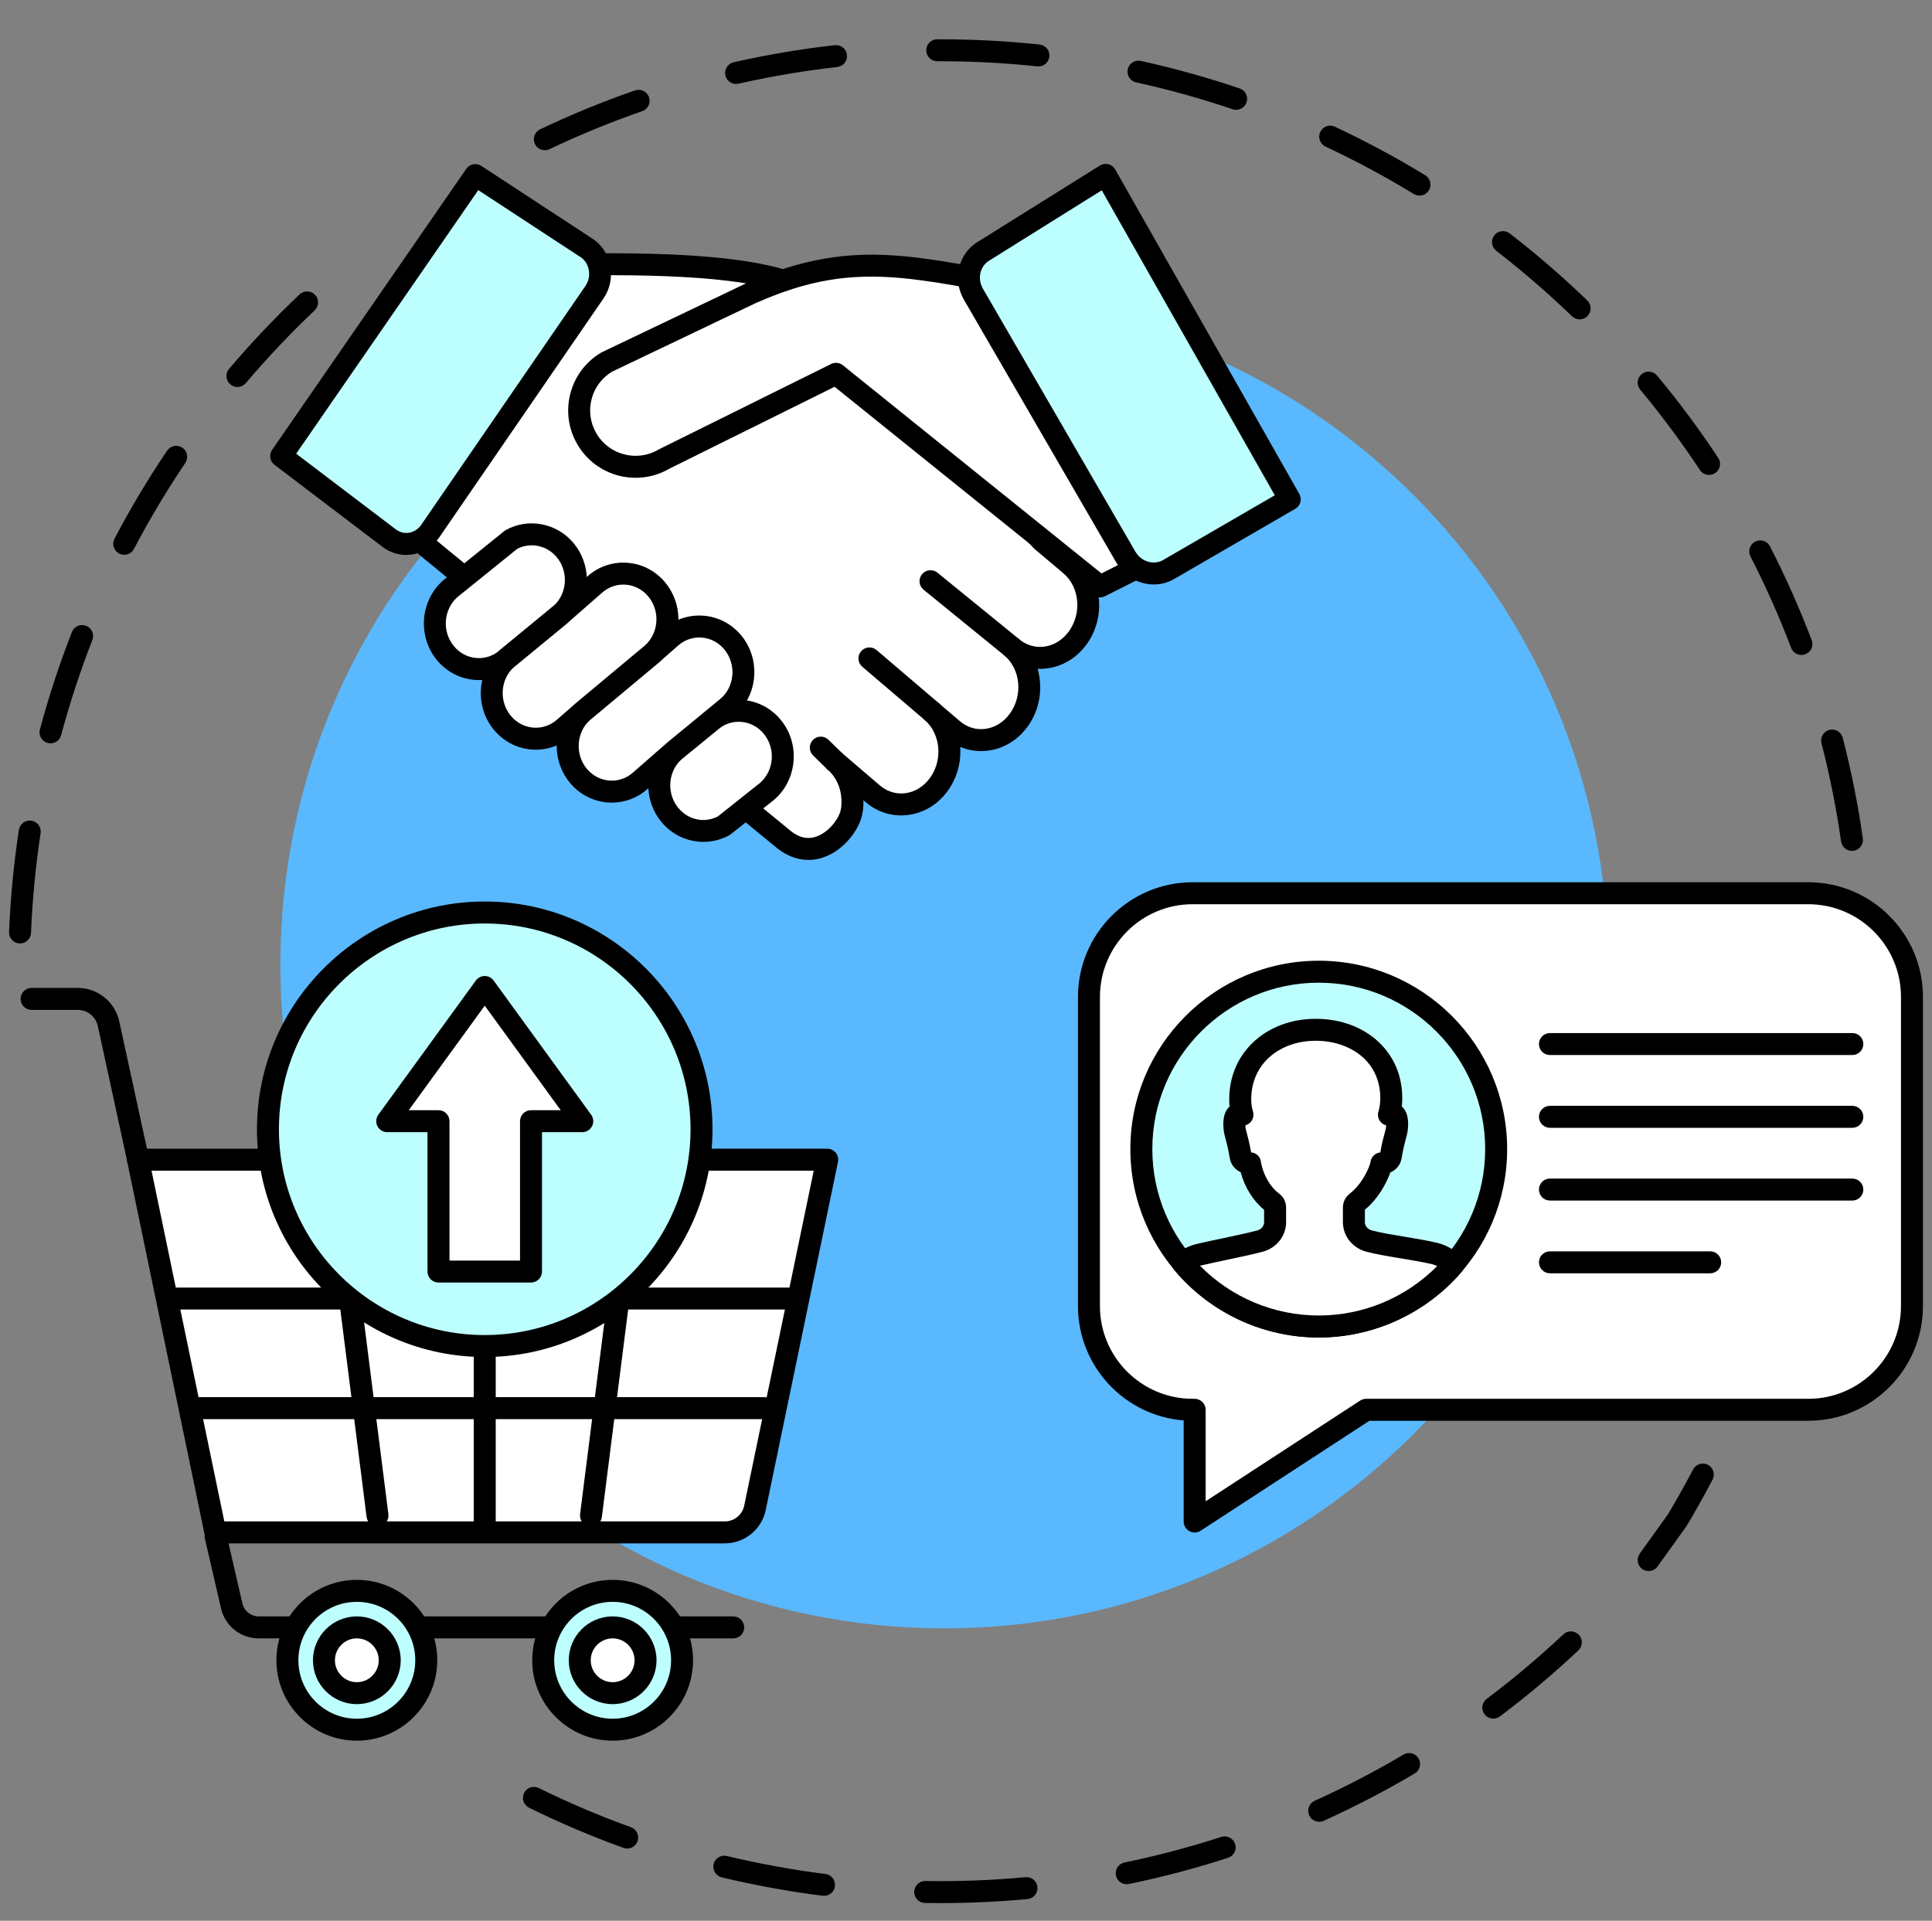
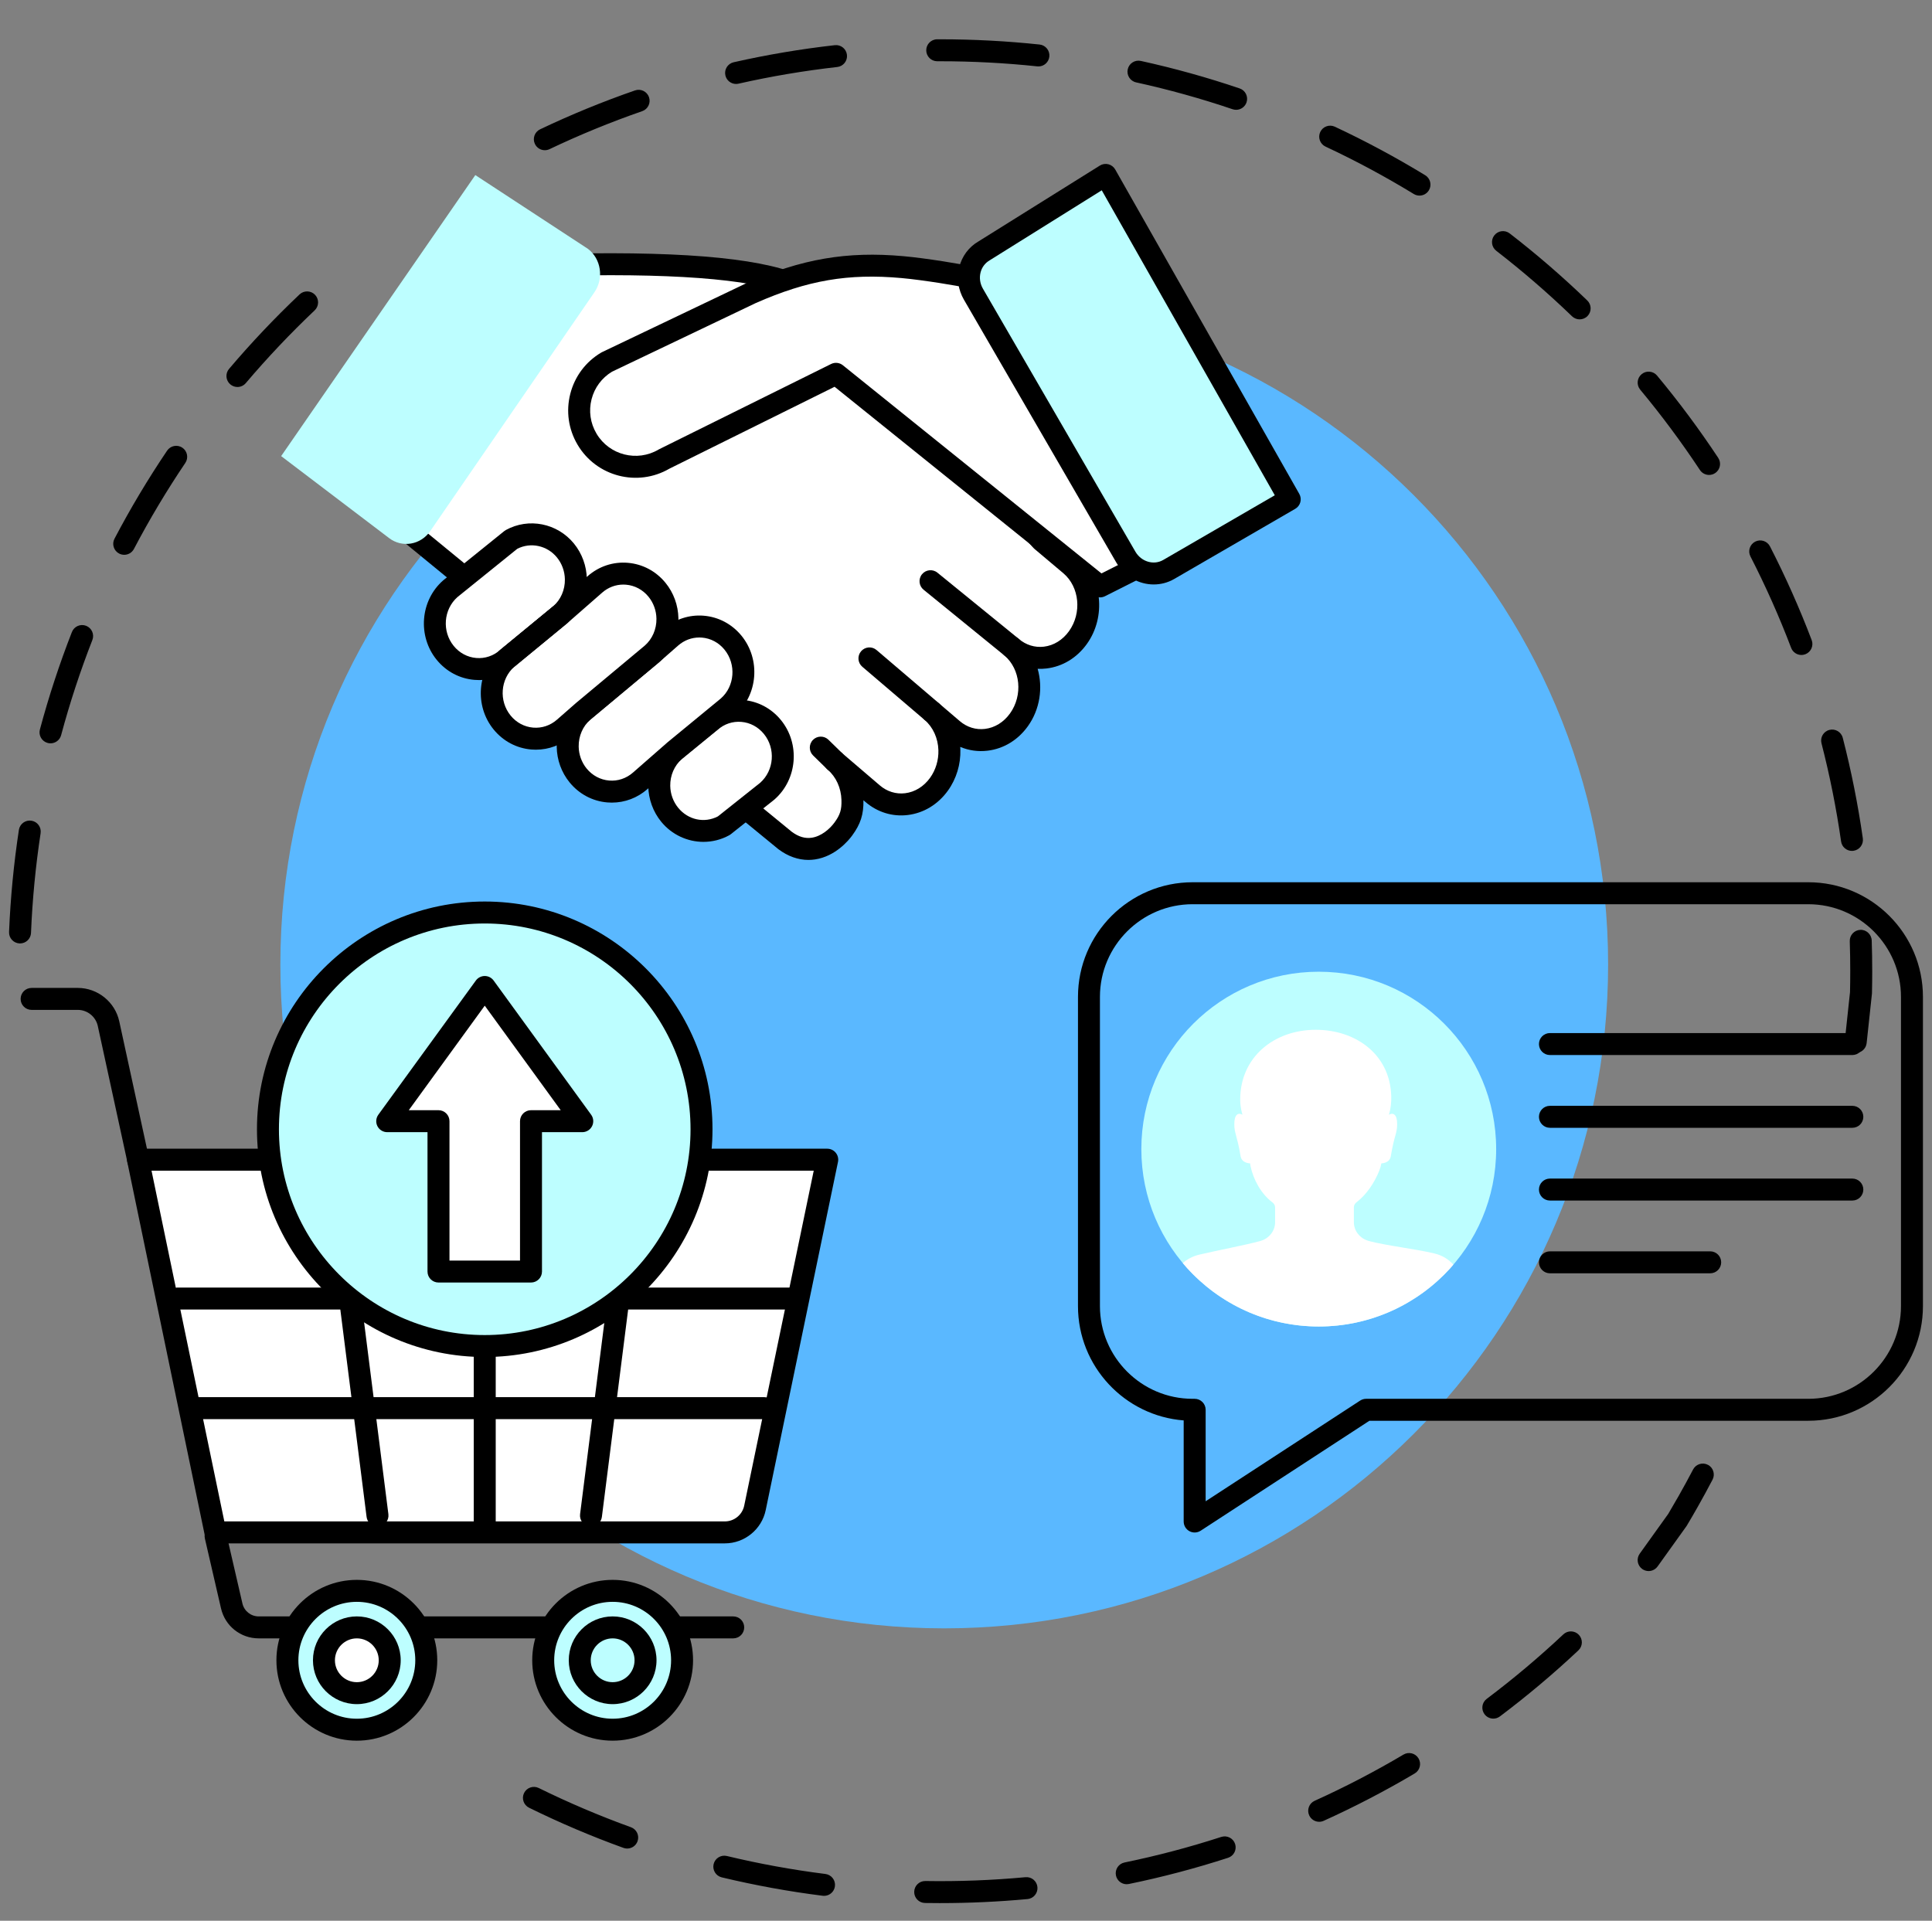
<svg xmlns="http://www.w3.org/2000/svg" id="a" width="216.338" height="215.1" viewBox="0 0 216.338 215.1">
  <rect x="0" y="0" width="216.338" height="215.1" fill="#808080" stroke="none" />
  <path d="m105.284,213.123c-.57,0-1.138-.004-1.706-.014-.679-.011-1.221-.571-1.209-1.25.011-.673.559-1.21,1.229-1.21h.021c3.725.062,7.51-.084,11.211-.428.679-.063,1.276.435,1.338,1.111s-.435,1.276-1.111,1.338c-3.226.299-6.514.452-9.773.452Zm-13.009-.813c-.051,0-.103-.003-.155-.01-3.791-.477-7.593-1.171-11.302-2.061-.66-.159-1.067-.823-.909-1.483.159-.661.823-1.067,1.483-.909,3.62.87,7.333,1.547,11.034,2.013.674.085,1.152.7,1.067,1.374-.078.622-.608,1.076-1.219,1.076Zm33.888-1.302c-.572,0-1.084-.401-1.203-.982-.137-.665.292-1.316.957-1.452,3.651-.751,7.297-1.714,10.838-2.863.646-.209,1.34.145,1.549.79.21.646-.144,1.34-.79,1.549-3.627,1.177-7.363,2.163-11.102,2.932-.083.017-.167.026-.249.026Zm-55.931-3.995c-.139,0-.28-.024-.418-.074-3.588-1.297-7.145-2.81-10.571-4.497-.609-.3-.86-1.037-.56-1.647.3-.609,1.037-.86,1.647-.56,3.345,1.647,6.818,3.124,10.321,4.39.639.231.97.936.739,1.575-.181.501-.653.812-1.157.812Zm77.487-2.997c-.469,0-.916-.269-1.122-.724-.28-.619-.005-1.348.614-1.627,3.392-1.533,6.739-3.274,9.947-5.176.584-.346,1.339-.153,1.685.431.346.584.153,1.339-.431,1.685-3.286,1.947-6.713,3.73-10.188,5.301-.164.074-.336.11-.506.11Zm19.498-11.553c-.374,0-.742-.169-.984-.491-.408-.543-.299-1.314.244-1.722,2.977-2.239,5.864-4.669,8.58-7.222.495-.466,1.273-.441,1.739.054.465.495.441,1.273-.054,1.738-2.782,2.615-5.738,5.103-8.787,7.396-.221.167-.481.247-.738.247Z" />
  <path d="m207.799,117.915c-.044,0-.088-.002-.133-.007-.675-.072-1.164-.679-1.092-1.354l.584-5.447c.017-.773.026-1.562.026-2.345,0-1.117-.018-2.248-.054-3.361-.022-.679.51-1.247,1.189-1.269.661-.034,1.247.51,1.269,1.189.037,1.139.056,2.297.056,3.441,0,.819-.009,1.645-.028,2.453,0,.034-.003.068-.007.103l-.59,5.499c-.068.631-.601,1.099-1.221,1.099Zm.588-6.729h.004-.004Zm-1.013-15.896c-.602,0-1.128-.442-1.216-1.056-.527-3.692-1.266-7.391-2.195-10.995-.17-.658.226-1.328.884-1.498.658-.169,1.328.226,1.498.884.952,3.691,1.708,7.48,2.248,11.261.096.672-.371,1.295-1.044,1.391-.059.008-.117.012-.175.012Zm-5.658-21.941c-.496,0-.963-.302-1.15-.793-1.323-3.48-2.857-6.927-4.559-10.244-.31-.604-.071-1.346.533-1.656.604-.31,1.345-.072,1.656.533,1.743,3.397,3.314,6.928,4.669,10.492.241.635-.078,1.345-.713,1.587-.144.055-.291.081-.437.081Zm-10.34-20.162c-.399,0-.79-.194-1.027-.552-2.053-3.105-4.303-6.133-6.687-8.999-.434-.522-.363-1.298.159-1.732.522-.435,1.298-.364,1.732.159,2.442,2.935,4.746,6.036,6.848,9.216.375.566.219,1.33-.348,1.704-.209.138-.444.204-.677.204Zm-14.493-17.422c-.307,0-.615-.115-.854-.345-2.682-2.588-5.536-5.055-8.484-7.334-.537-.415-.636-1.188-.221-1.725.415-.538,1.188-.637,1.725-.221,3.019,2.333,5.942,4.86,8.688,7.51.489.472.503,1.25.031,1.739-.241.25-.563.376-.885.376Zm-17.935-13.86c-.218,0-.44-.058-.64-.18-3.185-1.944-6.509-3.73-9.88-5.307-.615-.288-.881-1.02-.593-1.635.288-.615,1.02-.88,1.635-.593,3.453,1.616,6.857,3.445,10.119,5.436.58.354.763,1.111.409,1.69-.232.38-.636.589-1.051.589Zm-97.94-5.083c-.46,0-.901-.259-1.111-.701-.292-.613-.032-1.347.582-1.639,3.448-1.642,7.024-3.107,10.629-4.356.642-.222,1.342.117,1.565.759.222.642-.118,1.342-.759,1.565-3.519,1.219-7.01,2.65-10.377,4.252-.171.081-.351.12-.528.12Zm77.409-4.524c-.131,0-.264-.021-.395-.065-3.528-1.196-7.163-2.208-10.805-3.007-.664-.146-1.083-.801-.938-1.465.145-.663.802-1.084,1.465-.938,3.731.818,7.455,1.855,11.068,3.08.643.218.988.916.77,1.56-.174.512-.652.835-1.165.835Zm-55.994-2.896c-.562,0-1.069-.388-1.199-.959-.15-.663.266-1.321.928-1.471,3.718-.841,7.528-1.485,11.326-1.912.676-.077,1.284.409,1.36,1.084.076.675-.41,1.284-1.084,1.36-3.708.418-7.429,1.046-11.058,1.867-.091.021-.183.03-.272.03Zm33.857-1.963c-.043,0-.087-.002-.131-.007-3.584-.38-7.239-.572-10.866-.572h-.332s-.003,0-.004,0c-.677,0-1.228-.548-1.23-1.225-.002-.679.546-1.232,1.225-1.234h.341c3.713,0,7.456.197,11.125.586.675.072,1.165.677,1.093,1.353-.067.631-.601,1.1-1.222,1.1Z" />
  <path d="m2.244,105.652c-.017,0-.034,0-.052-.001-.679-.028-1.206-.601-1.178-1.28.158-3.822.529-7.669,1.101-11.433.102-.672.73-1.135,1.401-1.031.672.102,1.133.729,1.031,1.401-.559,3.676-.921,7.432-1.075,11.165-.027.661-.572,1.179-1.228,1.179Zm3.413-22.409c-.105,0-.212-.014-.319-.042-.656-.175-1.046-.85-.87-1.506.987-3.686,2.193-7.358,3.583-10.915.247-.633.96-.946,1.593-.698.633.247.945.96.698,1.593-1.357,3.472-2.534,7.057-3.498,10.656-.147.549-.644.912-1.187.912Zm8.251-21.113c-.193,0-.388-.046-.571-.141-.601-.315-.833-1.059-.517-1.66,1.772-3.377,3.754-6.695,5.891-9.861.38-.563,1.144-.712,1.707-.332.563.38.712,1.144.332,1.707-2.086,3.092-4.021,6.332-5.752,9.629-.22.419-.648.659-1.09.659Zm12.677-18.793c-.281,0-.563-.096-.795-.292-.518-.439-.582-1.215-.143-1.733,2.467-2.91,5.123-5.716,7.895-8.341.493-.467,1.272-.446,1.739.047.467.493.446,1.272-.047,1.739-2.707,2.563-5.301,5.304-7.711,8.146-.243.287-.59.435-.939.435Z" />
  <path d="m184.003,175.781c-.038-.022-.076-.046-.112-.072-.552-.396-.679-1.164-.283-1.716l3.192-4.453c.396-.665.792-1.347,1.178-2.028.55-.972,1.092-1.966,1.608-2.951.315-.602,1.059-.834,1.66-.519.592.297.834,1.058.519,1.66-.529,1.009-1.083,2.026-1.646,3.022-.403.713-.818,1.427-1.233,2.121-.018.03-.036.058-.056.086l-3.222,4.495c-.37.515-1.064.66-1.604.354Z" />
  <path d="m31.394,108.016c0-41.056,33.282-74.338,74.338-74.338,41.056,0,74.338,33.282,74.338,74.338,0,41.056-33.282,74.338-74.338,74.338-41.056,0-74.338-33.282-74.338-74.338Z" fill="#5ab8ff" />
  <path d="m120.704,71.402c-1.824,2.543-5.148,3.027-7.425,1.079,2.277,1.948,2.644,5.588.82,8.131-1.824,2.543-5.148,3.025-7.425,1.077l-2.344-2.004c1.256,1.075,1.932,2.663,1.978,4.299.038,1.331-.341,2.691-1.158,3.831-1.824,2.543-5.148,3.025-7.425,1.077l-4.253-3.638c1.256,1.075,1.932,2.663,1.978,4.299.038,1.331-.209,2.181-1.023,3.291-1.102,1.503-3.68,3.405-6.519,1.279l-46.232-37.911c.438-.209.836-.536,1.154-.977l17.1-23.847c1-1.395,2.031-2.397,2.031-2.397.779-.135,2.065.63,4.193.609,6.04-.06,19.46-.023,24.216,3,1.598,1.015,26.259,27.929,26.259,27.929l3.252,2.741c2.277,1.948,2.644,5.588.82,8.131Z" fill="#fff" />
  <path d="m90.527,96.301c-1.155,0-2.301-.406-3.353-1.193-.015-.011-.029-.022-.043-.034l-46.232-37.911c-.326-.267-.492-.682-.441-1.1.051-.418.312-.781.692-.962.266-.127.496-.324.685-.586l17.098-23.844c1.052-1.467,2.128-2.518,2.173-2.562.178-.173.403-.288.647-.33.598-.104,1.176.044,1.846.216.704.181,1.503.384,2.544.375,13.164-.125,21.305.915,24.888,3.192,1.644,1.044,22.193,23.43,26.452,28.078l3.192,2.689c2.753,2.355,3.211,6.744,1.028,9.788h0c-1.113,1.552-2.715,2.526-4.51,2.743-.336.041-.67.053-1,.039.601,2.119.265,4.533-1.094,6.427-1.112,1.551-2.714,2.525-4.509,2.742-1.059.128-2.106-.02-3.066-.424.007.101.012.202.015.303.047,1.641-.446,3.269-1.387,4.583-1.113,1.551-2.714,2.525-4.509,2.742-1.709.206-3.383-.307-4.716-1.446l-.243-.208c.03,1.583-.317,2.663-1.262,3.952-.397.541-1.87,2.334-4.165,2.676-.243.036-.487.054-.73.054Zm-1.858-3.147c.749.556,1.478.77,2.226.66,1.075-.16,2.019-.982,2.543-1.697.64-.873.816-1.44.785-2.529-.038-1.349-.601-2.586-1.545-3.397l-.004-.003s0,0,0,0c-.516-.442-.576-1.218-.135-1.734.442-.515,1.218-.577,1.734-.135h0s.001.001.002.002l4.25,3.636c.803.687,1.804.996,2.821.874,1.103-.133,2.099-.749,2.805-1.733.63-.879.959-1.973.928-3.08-.039-1.351-.603-2.59-1.549-3.4-.516-.442-.576-1.218-.135-1.734.441-.516,1.217-.577,1.734-.135l2.344,2.004c.803.687,1.807.998,2.82.874,1.103-.134,2.099-.749,2.805-1.734,1.458-2.033,1.18-4.94-.62-6.479-.284-.243-.431-.588-.431-.935,0-.283.097-.568.295-.8.441-.516,1.218-.576,1.734-.135.802.686,1.803.997,2.819.874,1.104-.134,2.101-.75,2.807-1.735,1.458-2.033,1.18-4.939-.621-6.479l-3.245-2.734c-.04-.034-.079-.071-.114-.11-9.718-10.606-24.67-26.745-26.032-27.736-3.105-1.973-11.024-2.922-23.525-2.795-1.359.01-2.413-.256-3.18-.452-.165-.042-.364-.094-.53-.129-.365.391-.954,1.058-1.526,1.856l-17.1,23.847c-.066.092-.135.18-.207.266l45.044,36.936Zm32.036-21.753h.004-.004Z" />
  <path d="m113.279,73.711c-.273,0-.548-.09-.775-.276l-9.085-7.394c-.527-.429-.606-1.203-.178-1.73.429-.527,1.203-.606,1.73-.178l9.085,7.394c.527.429.606,1.203.178,1.73-.243.299-.597.454-.955.454Z" />
  <path d="m104.331,80.914c-.282,0-.566-.096-.798-.294l-6.976-5.952c-.517-.441-.578-1.217-.137-1.734.441-.516,1.217-.579,1.734-.137l6.976,5.952c.517.441.578,1.217.137,1.734-.243.285-.589.432-.936.432Z" />
  <path d="m93.475,86.484c-.31,0-.621-.116-.86-.35l-1.566-1.531c-.486-.475-.494-1.254-.02-1.74s1.254-.494,1.739-.02l1.566,1.531c.486.475.494,1.254.02,1.74-.241.246-.56.37-.879.37Z" />
  <path d="m53.224,19.607l12.613,8.261c1.475,1.12,1.799,3.295.725,4.858l-18.374,26.734c-1.074,1.563-3.14,1.921-4.615.801l-12.091-9.184,21.741-31.469Z" fill="#bdfeff" />
-   <path d="m45.484,62.144c-.951,0-1.874-.311-2.654-.904l-12.091-9.185c-.524-.398-.642-1.137-.268-1.678l21.741-31.469c.379-.549,1.128-.695,1.686-.33l12.613,8.261c.024.016.047.032.07.049,1.987,1.51,2.434,4.441.995,6.534l-18.375,26.734c-.72,1.049-1.791,1.734-3.014,1.931-.235.038-.47.056-.704.056Zm-12.321-11.336l11.155,8.473c.431.327.957.461,1.48.377.553-.089,1.042-.407,1.378-.896l18.375-26.734c.698-1.016.505-2.425-.426-3.158l-11.57-7.577-20.391,29.515Z" />
  <path d="m108.457,31.024c-.911-.22-4.867-.883-7.4-1.111-6.655-.6-11.487.503-16.93,2.903l-16.177,7.726c-2.997,1.774-3.988,5.641-2.214,8.637l.003.006c1.774,2.996,5.641,3.988,8.639,2.214l19.236-9.537,29.572,23.806,6.394-3.223-21.123-31.422Z" fill="#fff" />
  <path d="m123.186,66.899c-.275,0-.548-.092-.772-.272l-28.959-23.313-18.492,9.168c-3.572,2.082-8.175.89-10.283-2.67-.006-.011-.013-.022-.019-.032-1.013-1.726-1.297-3.743-.8-5.683.5-1.95,1.729-3.588,3.461-4.613.031-.019.064-.036.096-.051l16.177-7.726c6.164-2.719,11.245-3.588,17.57-3.018,2.586.232,6.571.896,7.579,1.14.66.16,1.066.824.906,1.485-.16.66-.824,1.065-1.485.906-.825-.2-4.74-.858-7.221-1.081-5.955-.538-10.531.248-16.324,2.803l-16.091,7.685c-1.143.692-1.954,1.784-2.287,3.08-.336,1.313-.142,2.679.549,3.845.006.01.011.019.016.029,1.431,2.391,4.539,3.18,6.942,1.76.026-.015.053-.03.08-.043l19.236-9.537c.43-.213.944-.157,1.318.144l28.954,23.309,5.686-2.866c.606-.307,1.346-.062,1.652.544.306.607.062,1.346-.545,1.652l-6.394,3.223c-.175.088-.365.132-.553.132Z" />
  <path d="m79.542,80.806c2.077-1.821,5.187-1.549,6.948.605,1.759,2.153,1.5,5.373-.577,7.193l-4.846,3.853c-2.004,1.106-4.549.653-6.076-1.216-.766-.937-1.151-2.077-1.168-3.216-.023-1.475.571-2.951,1.745-3.978l3.975-3.241Z" fill="#fff" />
  <path d="m78.773,94.278c-1.779,0-3.535-.788-4.736-2.258-.91-1.114-1.423-2.526-1.445-3.976-.029-1.9.76-3.694,2.166-4.922.011-.009.021-.018.032-.027l3.959-3.228c1.25-1.087,2.838-1.61,4.47-1.475,1.655.138,3.155.934,4.224,2.242,2.17,2.656,1.848,6.647-.719,8.896-.015.013-.03.026-.045.038l-4.846,3.853c-.054.043-.111.081-.171.114-.909.502-1.902.743-2.887.743Zm-2.412-9.291c-.851.751-1.328,1.851-1.31,3.019.014.898.33,1.771.891,2.457,1.112,1.361,2.928,1.75,4.445.962l4.735-3.764c1.562-1.389,1.75-3.837.414-5.472-.643-.787-1.539-1.266-2.523-1.348-.972-.082-1.915.235-2.662.889-.011.01-.022.019-.033.028l-3.958,3.227Zm3.18-4.18h.004-.004Z" />
  <path d="m62.738,68.839c1.175-1.027,1.768-2.502,1.745-3.978-.018-1.139-.402-2.279-1.168-3.216-1.527-1.871-4.074-2.32-6.078-1.215l-6.804,5.491c-2.077,1.82-2.336,5.041-.577,7.195,1.759,2.153,4.87,2.424,6.948.605l5.934-4.883Z" fill="#fff" />
  <path d="m53.635,76.158c-.169,0-.339-.007-.51-.022-1.655-.138-3.154-.934-4.222-2.24-2.17-2.658-1.847-6.65.719-8.898.012-.011.025-.022.038-.032l6.804-5.491c.056-.045.115-.085.178-.12,2.553-1.407,5.76-.771,7.625,1.514.909,1.113,1.423,2.525,1.445,3.975.029,1.9-.76,3.694-2.166,4.923-.009.008-.019.016-.028.024l-5.934,4.884c-1.097.961-2.491,1.486-3.95,1.486Zm-2.409-9.295c-1.565,1.388-1.754,3.84-.417,5.477.642.785,1.537,1.264,2.521,1.346.971.082,1.917-.235,2.664-.888l5.948-4.896c.852-.751,1.33-1.852,1.312-3.021-.014-.898-.33-1.771-.891-2.457-1.093-1.339-2.947-1.735-4.443-.963l-6.693,5.402Zm11.512,1.976h.004-.004Z" />
  <path d="m72.99,73.239l2.139-1.873c2.079-1.819,5.189-1.548,6.949.605,1.759,2.154,1.5,5.375-.577,7.195l-5.934,4.882-3.883,3.398c-2.077,1.819-5.187,1.549-6.948-.605-.766-.937-1.149-2.077-1.167-3.214-.023-1.477.571-2.953,1.744-3.979l7.677-6.409Z" fill="#fff" />
  <path d="m68.514,89.882c-.169,0-.338-.007-.509-.021-1.654-.138-3.153-.934-4.222-2.241-.909-1.112-1.422-2.523-1.444-3.973-.029-1.9.759-3.695,2.163-4.924l7.688-6.418,2.128-1.864c1.254-1.097,2.849-1.625,4.489-1.489,1.654.138,3.154.934,4.222,2.24,2.17,2.659,1.847,6.65-.718,8.899l-5.963,4.907-3.854,3.374c-1.123.983-2.52,1.51-3.98,1.51Zm9.79-18.491c-.865,0-1.695.314-2.366.901l-2.138,1.873c-.007.006-.015.013-.022.019l-7.677,6.408c-.838.734-1.32,1.84-1.302,3.017.014.898.33,1.77.889,2.455.643.786,1.538,1.264,2.521,1.346.969.082,1.917-.235,2.664-.888l3.883-3.399,5.963-4.906c1.552-1.361,1.747-3.825.405-5.468-.642-.786-1.538-1.264-2.522-1.346-.1-.008-.2-.012-.299-.012Zm-5.314,1.848h.004-.004Z" />
  <path d="m62.738,68.839l3.881-3.398c2.079-1.819,5.189-1.548,6.948.605.766.937,1.151,2.077,1.168,3.216.023,1.476-.571,2.951-1.745,3.978l-7.677,6.409-2.139,1.873c-2.077,1.819-5.187,1.548-6.948-.605-1.759-2.155-1.5-5.375.577-7.193l5.934-4.883Z" fill="#fff" />
  <path d="m60.006,83.956c-.169,0-.338-.007-.507-.021-1.655-.138-3.154-.934-4.223-2.24-2.171-2.659-1.848-6.65.719-8.897l5.948-4.896,3.867-3.386c1.254-1.098,2.847-1.627,4.49-1.489,1.654.139,3.152.934,4.22,2.241.91,1.113,1.423,2.525,1.446,3.974.029,1.9-.76,3.694-2.165,4.923l-7.698,6.426-2.116,1.854c-1.123.983-2.52,1.51-3.979,1.51Zm9.789-18.491c-.865,0-1.695.314-2.365.901l-3.881,3.398c-.009.008-.019.016-.029.024l-5.934,4.884c-1.552,1.36-1.747,3.823-.405,5.466.642.785,1.538,1.264,2.522,1.346.968.081,1.916-.235,2.662-.888l2.138-1.873,7.699-6.427c.839-.734,1.322-1.84,1.304-3.015-.014-.898-.33-1.771-.891-2.457-.642-.786-1.537-1.264-2.52-1.346-.1-.008-.2-.013-.3-.013Zm-7.057,3.374h.004-.004Z" />
  <path d="m62.738,68.839l-5.934,4.883,5.934-4.883Z" fill="#fff" />
  <path d="m56.804,74.952c-.355,0-.707-.153-.95-.448-.432-.524-.356-1.3.168-1.731l5.934-4.884c.524-.432,1.299-.356,1.731.168.432.524.356,1.3-.168,1.731l-5.934,4.884c-.229.189-.506.28-.781.28Z" />
  <path d="m144.42,55.918l-13.55,7.855c-1.653.958-3.801.339-4.799-1.382l-17.07-29.444c-.998-1.721-.467-3.893,1.186-4.851l13.621-8.51,20.612,36.331Z" fill="#bdfeff" />
  <path d="m129.195,65.452c-1.652,0-3.282-.88-4.188-2.444l-17.069-29.444c-.643-1.109-.832-2.394-.532-3.621.304-1.245,1.073-2.279,2.164-2.911l13.586-8.489c.284-.178.629-.231.954-.149.325.082.602.294.768.585l20.612,36.331c.333.587.131,1.333-.453,1.671l-13.55,7.855c-.719.417-1.508.615-2.292.615Zm-5.824-44.142l-12.532,7.83c-.541.315-.9.8-1.044,1.388-.148.606-.052,1.246.27,1.803l17.069,29.444c.656,1.132,2.055,1.552,3.118.934l12.495-7.244-19.378-34.155Z" />
  <path d="m84.537,168.865l8.093-38.996H15.455l8.663,41.738h57.05c1.631,0,3.038-1.145,3.369-2.742Z" fill="#fff" />
  <path d="m81.168,172.837H24.118c-.583,0-1.086-.409-1.204-.98l-8.662-41.738c-.075-.362.017-.739.25-1.026.234-.287.584-.454.954-.454h77.175c.37,0,.72.167.954.454.234.287.326.664.25,1.026l-8.094,38.996c-.447,2.157-2.371,3.722-4.573,3.722Zm-56.049-2.46h56.049c1.043,0,1.953-.741,2.165-1.762h0l7.786-37.516H16.967l8.152,39.278Z" />
  <path d="m15.483,131.194c-.566,0-1.076-.393-1.201-.969l-3.332-15.329c-.227-1.044-1.167-1.802-2.235-1.802H3.539c-.679,0-1.23-.55-1.23-1.23s.551-1.23,1.23-1.23h5.176c2.217,0,4.168,1.573,4.639,3.739l3.332,15.329c.144.664-.277,1.319-.941,1.463-.088.019-.176.028-.262.028Z" />
  <path d="m82.104,183.476h-6.547c-.679,0-1.23-.55-1.23-1.23s.551-1.23,1.23-1.23h6.547c.679,0,1.23.55,1.23,1.23s-.551,1.23-1.23,1.23Z" />
  <path d="m61.645,183.476h-14.731c-.679,0-1.23-.55-1.23-1.23s.551-1.23,1.23-1.23h14.731c.679,0,1.23.55,1.23,1.23s-.551,1.23-1.23,1.23Z" />
  <path d="m33.001,183.476h-4.029c-2.031,0-3.768-1.382-4.225-3.361l-1.805-7.822c-.153-.662.26-1.322.922-1.475.662-.153,1.322.26,1.475.922l1.805,7.822c.198.856.949,1.455,1.828,1.455h4.029c.679,0,1.23.55,1.23,1.23s-.551,1.23-1.23,1.23Z" />
  <circle cx="39.957" cy="185.928" r="7.775" transform="translate(-150.177 182.099) rotate(-76.717)" fill="#bdfeff" />
  <path d="m39.957,194.933c-4.965,0-9.005-4.04-9.005-9.005s4.039-9.004,9.005-9.004,9.005,4.039,9.005,9.004-4.039,9.005-9.005,9.005Zm0-15.549c-3.609,0-6.545,2.936-6.545,6.545s2.936,6.545,6.545,6.545,6.545-2.936,6.545-6.545-2.936-6.545-6.545-6.545Z" />
  <circle cx="39.957" cy="185.928" r="3.683" fill="#fff" />
  <path d="m39.957,190.841c-2.709,0-4.913-2.204-4.913-4.913s2.204-4.912,4.913-4.912,4.913,2.204,4.913,4.912-2.204,4.913-4.913,4.913Zm0-7.365c-1.352,0-2.453,1.1-2.453,2.453s1.1,2.453,2.453,2.453,2.453-1.101,2.453-2.453-1.1-2.453-2.453-2.453Z" />
  <circle cx="68.601" cy="185.928" r="7.775" transform="translate(-65.93 40.405) rotate(-22.5)" fill="#bdfeff" />
  <path d="m68.601,194.933c-4.965,0-9.005-4.04-9.005-9.005s4.039-9.004,9.005-9.004,9.005,4.039,9.005,9.004-4.039,9.005-9.005,9.005Zm0-15.549c-3.609,0-6.545,2.936-6.545,6.545s2.936,6.545,6.545,6.545,6.545-2.936,6.545-6.545-2.936-6.545-6.545-6.545Z" />
-   <circle cx="68.601" cy="185.928" r="3.683" fill="#fff" />
  <path d="m68.601,190.841c-2.709,0-4.913-2.204-4.913-4.913s2.204-4.912,4.913-4.912,4.913,2.204,4.913,4.912-2.204,4.913-4.913,4.913Zm0-7.365c-1.352,0-2.453,1.1-2.453,2.453s1.1,2.453,2.453,2.453,2.453-1.101,2.453-2.453-1.1-2.453-2.453-2.453Z" />
  <path d="m42.267,170.952c-.61,0-1.14-.454-1.218-1.075l-4.861-38.391c-.085-.674.392-1.29,1.066-1.375.673-.082,1.289.392,1.375,1.066l4.861,38.391c.085.674-.392,1.29-1.066,1.375-.052.006-.104.01-.156.01Z" />
  <path d="m66.177,170.952c-.052,0-.104-.003-.156-.01-.674-.085-1.151-.701-1.066-1.375l4.861-38.391c.085-.674.704-1.148,1.375-1.066.674.085,1.151.701,1.066,1.375l-4.861,38.391c-.079.621-.608,1.075-1.218,1.075Z" />
  <path d="m54.279,171.92c-.679,0-1.23-.55-1.23-1.23v-39.904c0-.679.551-1.23,1.23-1.23s1.23.55,1.23,1.23v39.904c0,.679-.551,1.23-1.23,1.23Z" />
  <path d="m88.68,146.648H19.879c-.679,0-1.23-.55-1.23-1.23s.551-1.23,1.23-1.23h68.801c.679,0,1.23.55,1.23,1.23s-.551,1.23-1.23,1.23Z" />
  <path d="m85.599,158.924H22.004c-.679,0-1.23-.55-1.23-1.23s.551-1.23,1.23-1.23h63.595c.679,0,1.23.55,1.23,1.23s-.551,1.23-1.23,1.23Z" />
  <circle cx="54.279" cy="126.463" r="24.275" fill="#bdfeff" />
  <path d="m54.279,151.968c-14.063,0-25.505-11.441-25.505-25.505s11.441-25.505,25.505-25.505,25.504,11.441,25.504,25.505-11.441,25.505-25.504,25.505Zm0-48.549c-12.707,0-23.045,10.338-23.045,23.045s10.338,23.045,23.045,23.045,23.045-10.338,23.045-23.045-10.338-23.045-23.045-23.045Z" />
  <polygon points="43.359 125.558 54.279 110.53 65.199 125.558 59.459 125.558 59.459 142.396 49.1 142.396 49.1 125.558 43.359 125.558" fill="#fff" />
  <path d="m59.459,143.626h-10.359c-.679,0-1.23-.55-1.23-1.23v-15.608h-4.511c-.462,0-.886-.259-1.096-.671-.21-.412-.171-.907.101-1.282l10.92-15.028c.231-.318.601-.507.995-.507h0c.394,0,.763.189.995.507l10.92,15.028c.272.374.311.869.101,1.282-.21.412-.633.671-1.096.671h-4.511v15.608c0,.679-.551,1.23-1.23,1.23Zm-9.129-2.46h7.899v-15.608c0-.679.551-1.23,1.23-1.23h3.327l-8.506-11.706-8.506,11.706h3.327c.679,0,1.23.55,1.23,1.23v15.608Z" />
-   <path d="m202.485,100.03h-68.938c-6.412,0-11.609,5.198-11.609,11.609v34.628c0,6.412,5.198,11.609,11.609,11.609h.227v12.513l19.202-12.513h49.51c6.412,0,11.609-5.198,11.609-11.609v-34.628c0-6.412-5.198-11.609-11.609-11.609Z" fill="#fff" />
  <path d="m133.774,171.62c-.201,0-.403-.049-.586-.149-.397-.215-.644-.63-.644-1.081v-11.322c-6.613-.513-11.836-6.058-11.836-12.8v-34.629c0-7.079,5.76-12.839,12.839-12.839h68.938c7.079,0,12.839,5.759,12.839,12.839v34.629c0,7.079-5.759,12.839-12.839,12.839h-49.144l-18.896,12.314c-.203.133-.437.199-.671.199Zm-.227-70.36c-5.723,0-10.38,4.656-10.38,10.379v34.629c0,5.723,4.656,10.379,10.38,10.379h.227c.679,0,1.23.55,1.23,1.23v10.244l17.3-11.274c.2-.13.433-.199.671-.199h49.51c5.723,0,10.379-4.656,10.379-10.379v-34.629c0-5.723-4.656-10.379-10.379-10.379h-68.938Z" />
  <path d="m207.418,118.15h-33.862c-.679,0-1.23-.55-1.23-1.23s.55-1.23,1.23-1.23h33.862c.679,0,1.23.55,1.23,1.23s-.55,1.23-1.23,1.23Z" />
  <path d="m207.418,134.445h-33.862c-.679,0-1.23-.55-1.23-1.23s.55-1.23,1.23-1.23h33.862c.679,0,1.23.55,1.23,1.23s-.55,1.23-1.23,1.23Z" />
  <path d="m207.418,126.298h-33.862c-.679,0-1.23-.55-1.23-1.23s.55-1.23,1.23-1.23h33.862c.679,0,1.23.55,1.23,1.23s-.55,1.23-1.23,1.23Z" />
  <path d="m191.501,142.593h-17.944c-.679,0-1.23-.55-1.23-1.23s.55-1.23,1.23-1.23h17.944c.679,0,1.23.55,1.23,1.23s-.55,1.23-1.23,1.23Z" />
  <circle cx="147.669" cy="128.685" r="19.866" fill="#bdfeff" />
-   <path d="m147.669,149.781c-11.632,0-21.096-9.464-21.096-21.096s9.464-21.096,21.096-21.096,21.096,9.464,21.096,21.096-9.464,21.096-21.096,21.096Zm0-39.733c-10.276,0-18.636,8.36-18.636,18.636s8.36,18.636,18.636,18.636,18.636-8.36,18.636-18.636-8.36-18.636-18.636-18.636Z" />
  <path d="m162.74,141.625c-.139.157-.27.313-.4.461-3.637,3.976-8.866,6.464-14.669,6.464-5.881,0-11.162-2.549-14.808-6.612-.139-.157-.278-.322-.418-.487.496-.444,1.114-.766,1.81-.94,2.097-.496,4.976-1.027,6.856-1.531.992-.27,1.67-1.131,1.67-2.105v-1.653c0-.235-.122-.443-.313-.583-1.261-.948-2.123-2.549-2.436-4.037-.017-.105-.043-.218-.052-.322-.035,0-.922-.009-1.061-.792-.409-2.427-.705-2.54-.705-3.602,0-1.07.418-1.322.913-1.053-.078-.27-.244-.844-.252-1.636-.035-4.811,3.802-7.874,8.456-7.874s8.57,2.958,8.456,7.874c-.026.792-.174,1.366-.261,1.636.505-.27.922-.017.922,1.053,0,1.062-.305,1.175-.713,3.602-.13.783-1.018.792-1.053.792-.044.261-.131.557-.252.861-.522,1.288-1.392,2.627-2.532,3.497-.183.139-.296.348-.296.566v1.67c0,.974.687,1.836,1.688,2.105,1.879.505,5.229.887,7.326,1.392.853.2,1.592.644,2.123,1.253Z" fill="#fff" />
-   <path d="m147.671,149.78c-5.989,0-11.72-2.559-15.723-7.02-.151-.17-.297-.344-.444-.518-.428-.509-.374-1.265.122-1.708.643-.575,1.449-.995,2.331-1.216.896-.212,1.924-.429,2.918-.638,1.399-.295,2.846-.6,3.917-.888.446-.121.759-.499.759-.918v-1.392c-1.228-1-2.18-2.532-2.623-4.206-.584-.272-1.081-.787-1.221-1.573-.189-1.119-.35-1.717-.468-2.154-.143-.53-.256-.949-.256-1.663,0-.9.237-1.561.704-1.969-.024-.215-.04-.451-.043-.705-.018-2.466.843-4.644,2.49-6.302,1.802-1.815,4.358-2.815,7.197-2.815,2.914,0,5.51,1.014,7.308,2.854,1.612,1.65,2.435,3.821,2.378,6.278-.008.247-.026.476-.05.685.473.408.712,1.07.712,1.974,0,.713-.115,1.13-.259,1.658-.119.436-.283,1.033-.471,2.148-.136.814-.656,1.34-1.264,1.607-.034.099-.072.199-.112.3-.377.929-1.222,2.629-2.739,3.869v1.407c0,.417.32.794.778.918.928.249,2.321.48,3.668.704,1.272.211,2.587.43,3.625.679,1.093.257,2.051.825,2.762,1.64.407.467.403,1.163-.008,1.626-.07.078-.137.157-.204.235-.065.076-.129.151-.194.223-4.004,4.378-9.681,6.88-15.59,6.88Zm-13.294-8.027c3.494,3.547,8.292,5.567,13.294,5.567s9.773-2.011,13.264-5.542c-.189-.089-.39-.16-.599-.209-.958-.231-2.23-.442-3.459-.646-1.47-.244-2.858-.475-3.904-.755-1.531-.413-2.599-1.767-2.599-3.293v-1.67c0-.595.292-1.172.781-1.544.854-.652,1.633-1.739,2.137-2.981.086-.215.151-.431.179-.602.092-.552.544-.967,1.092-1.021.192-1.094.36-1.707.485-2.163.109-.397.159-.577.169-.87-.173-.045-.337-.128-.479-.247-.385-.322-.535-.845-.381-1.322.053-.165.18-.622.202-1.298.04-1.768-.54-3.325-1.678-4.49-1.313-1.344-3.335-2.114-5.549-2.114-2.178,0-4.114.741-5.451,2.088-1.175,1.183-1.788,2.755-1.776,4.547.007.622.135,1.065.204,1.302.138.477-.024.99-.411,1.301-.136.109-.29.186-.451.229.01.3.06.483.169.888.122.454.287,1.064.476,2.144.599.041,1.063.514,1.114,1.123.004.03.011.064.017.098l.016.087c.284,1.333,1.037,2.594,1.969,3.293.506.368.804.943.804,1.566v1.653c0,1.525-1.06,2.879-2.577,3.292-1.139.306-2.62.618-4.052.92-.98.206-1.993.42-2.844.621-.054.014-.109.028-.162.045Zm7.358-6.127s.006.005.01.007c-.003-.002-.006-.005-.01-.007Zm12.788-6.341h0s0,0,0,0Z" />
</svg>